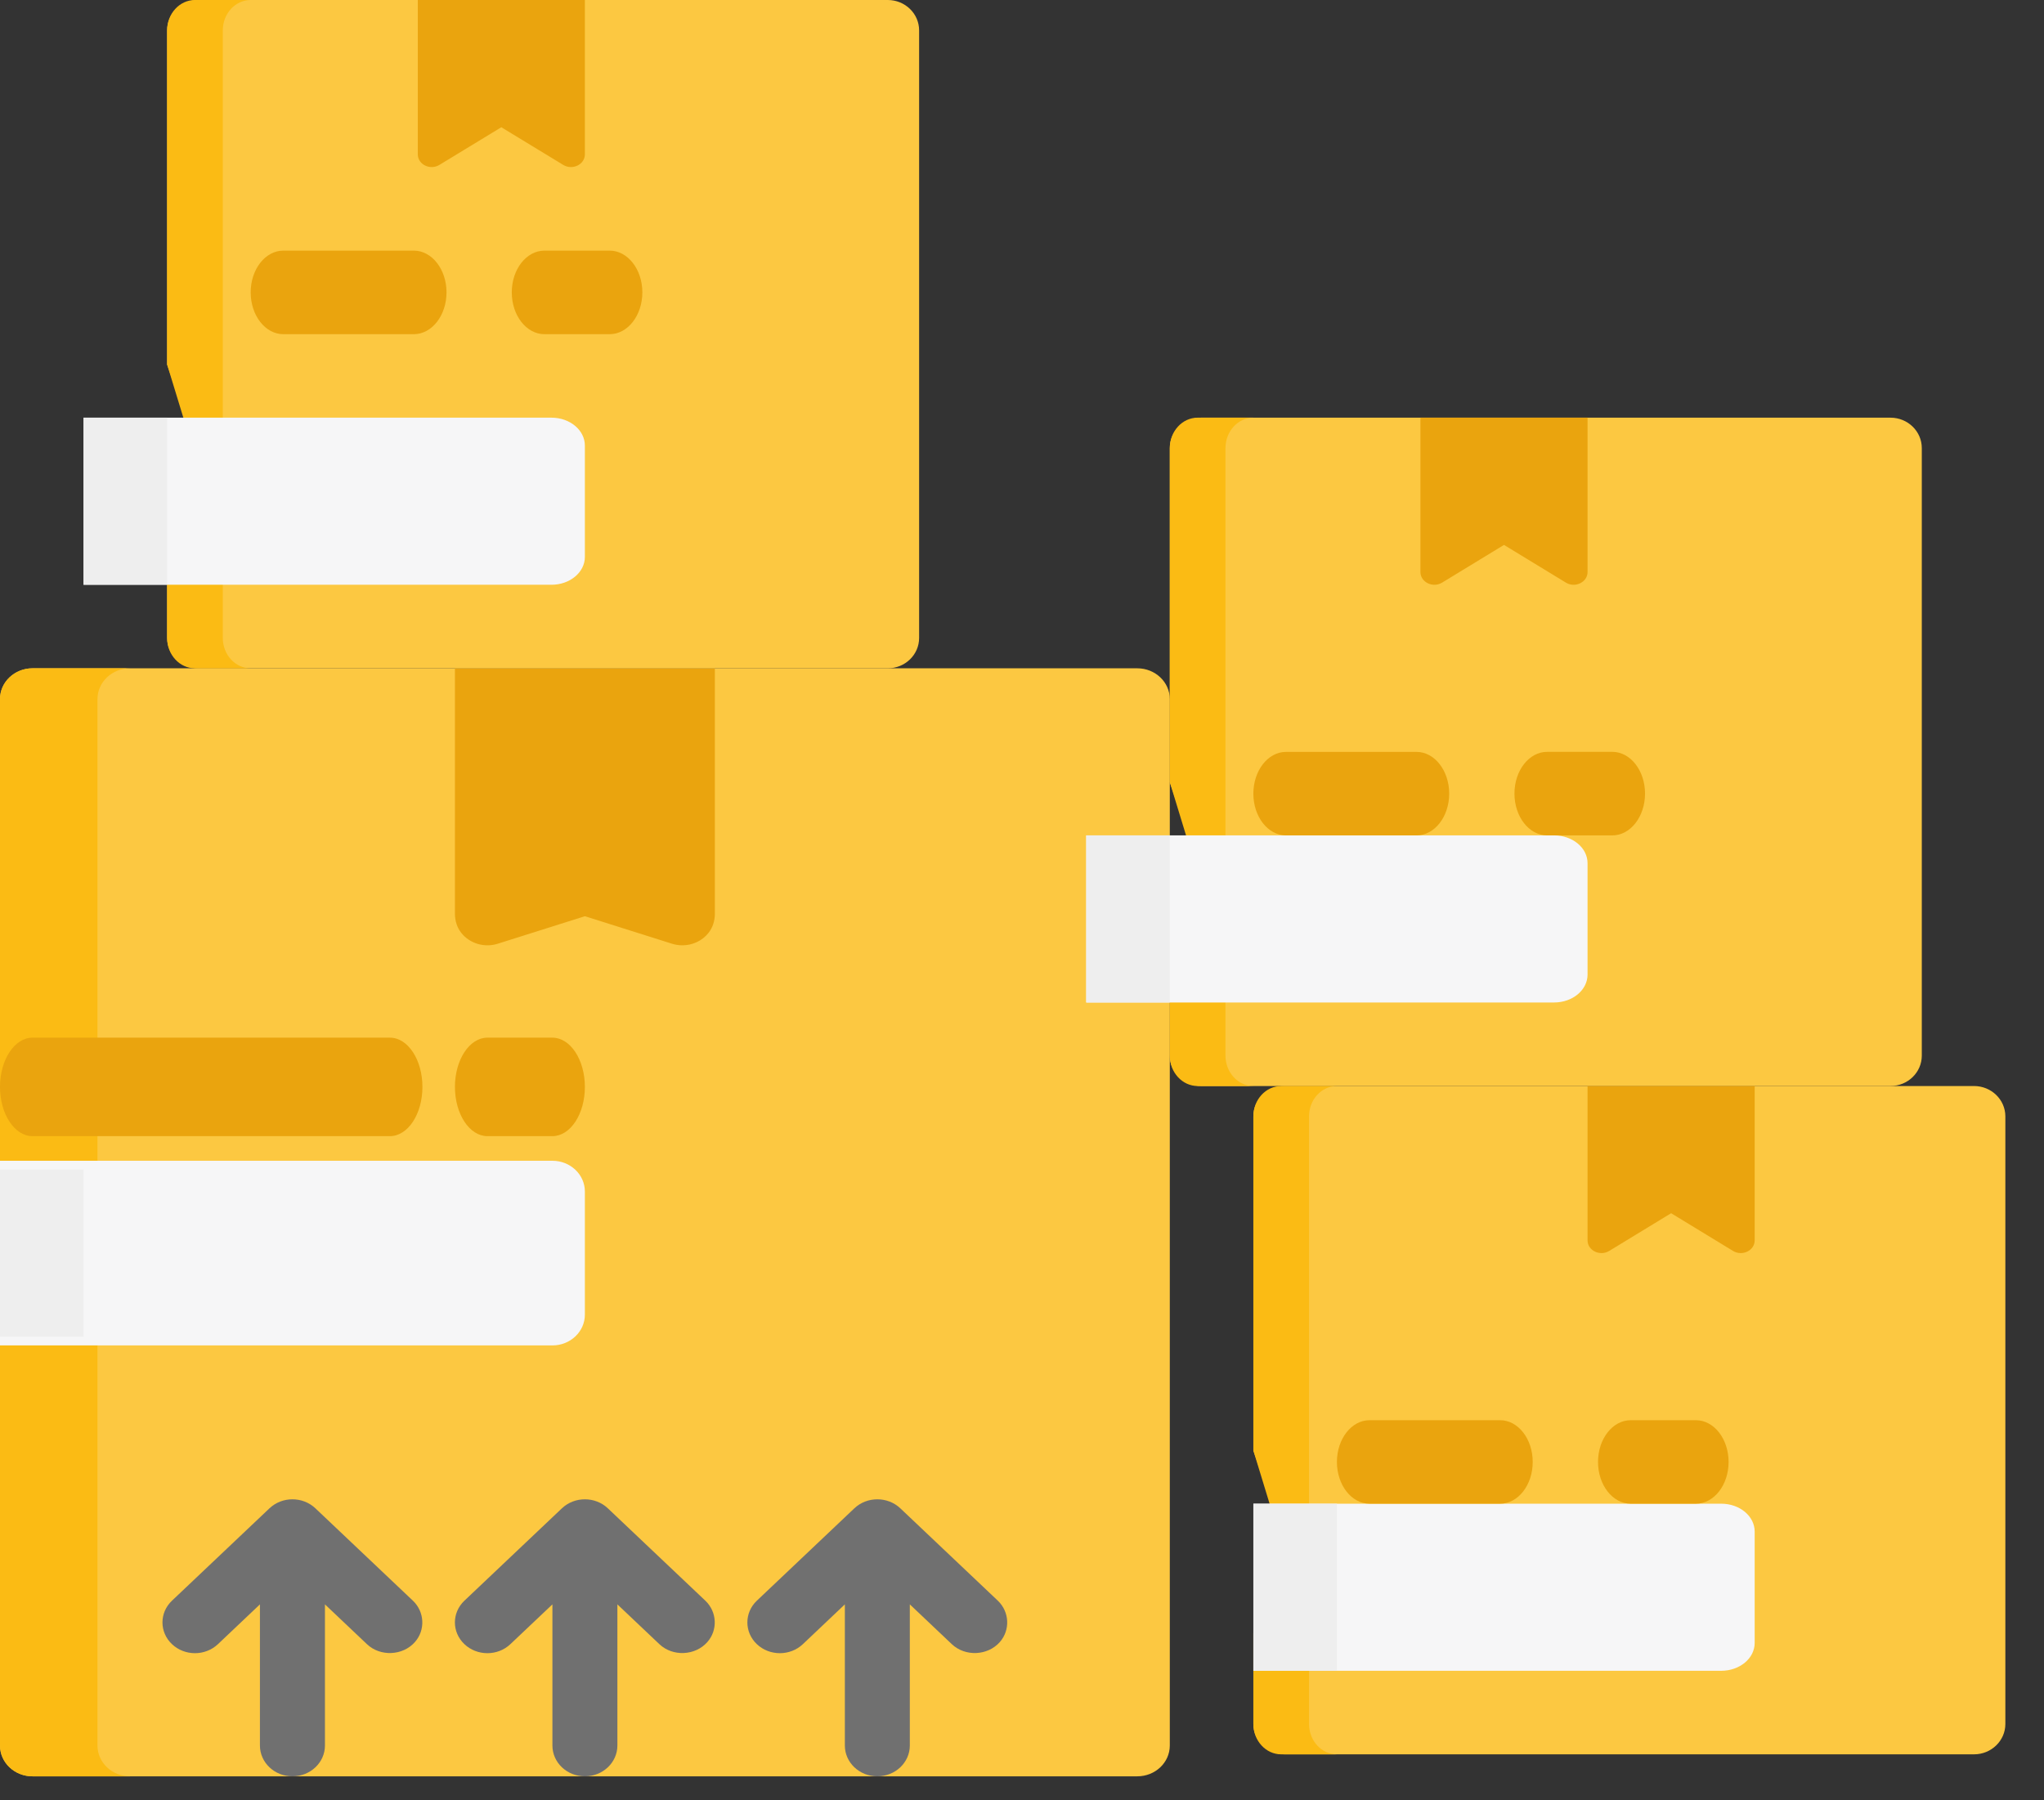
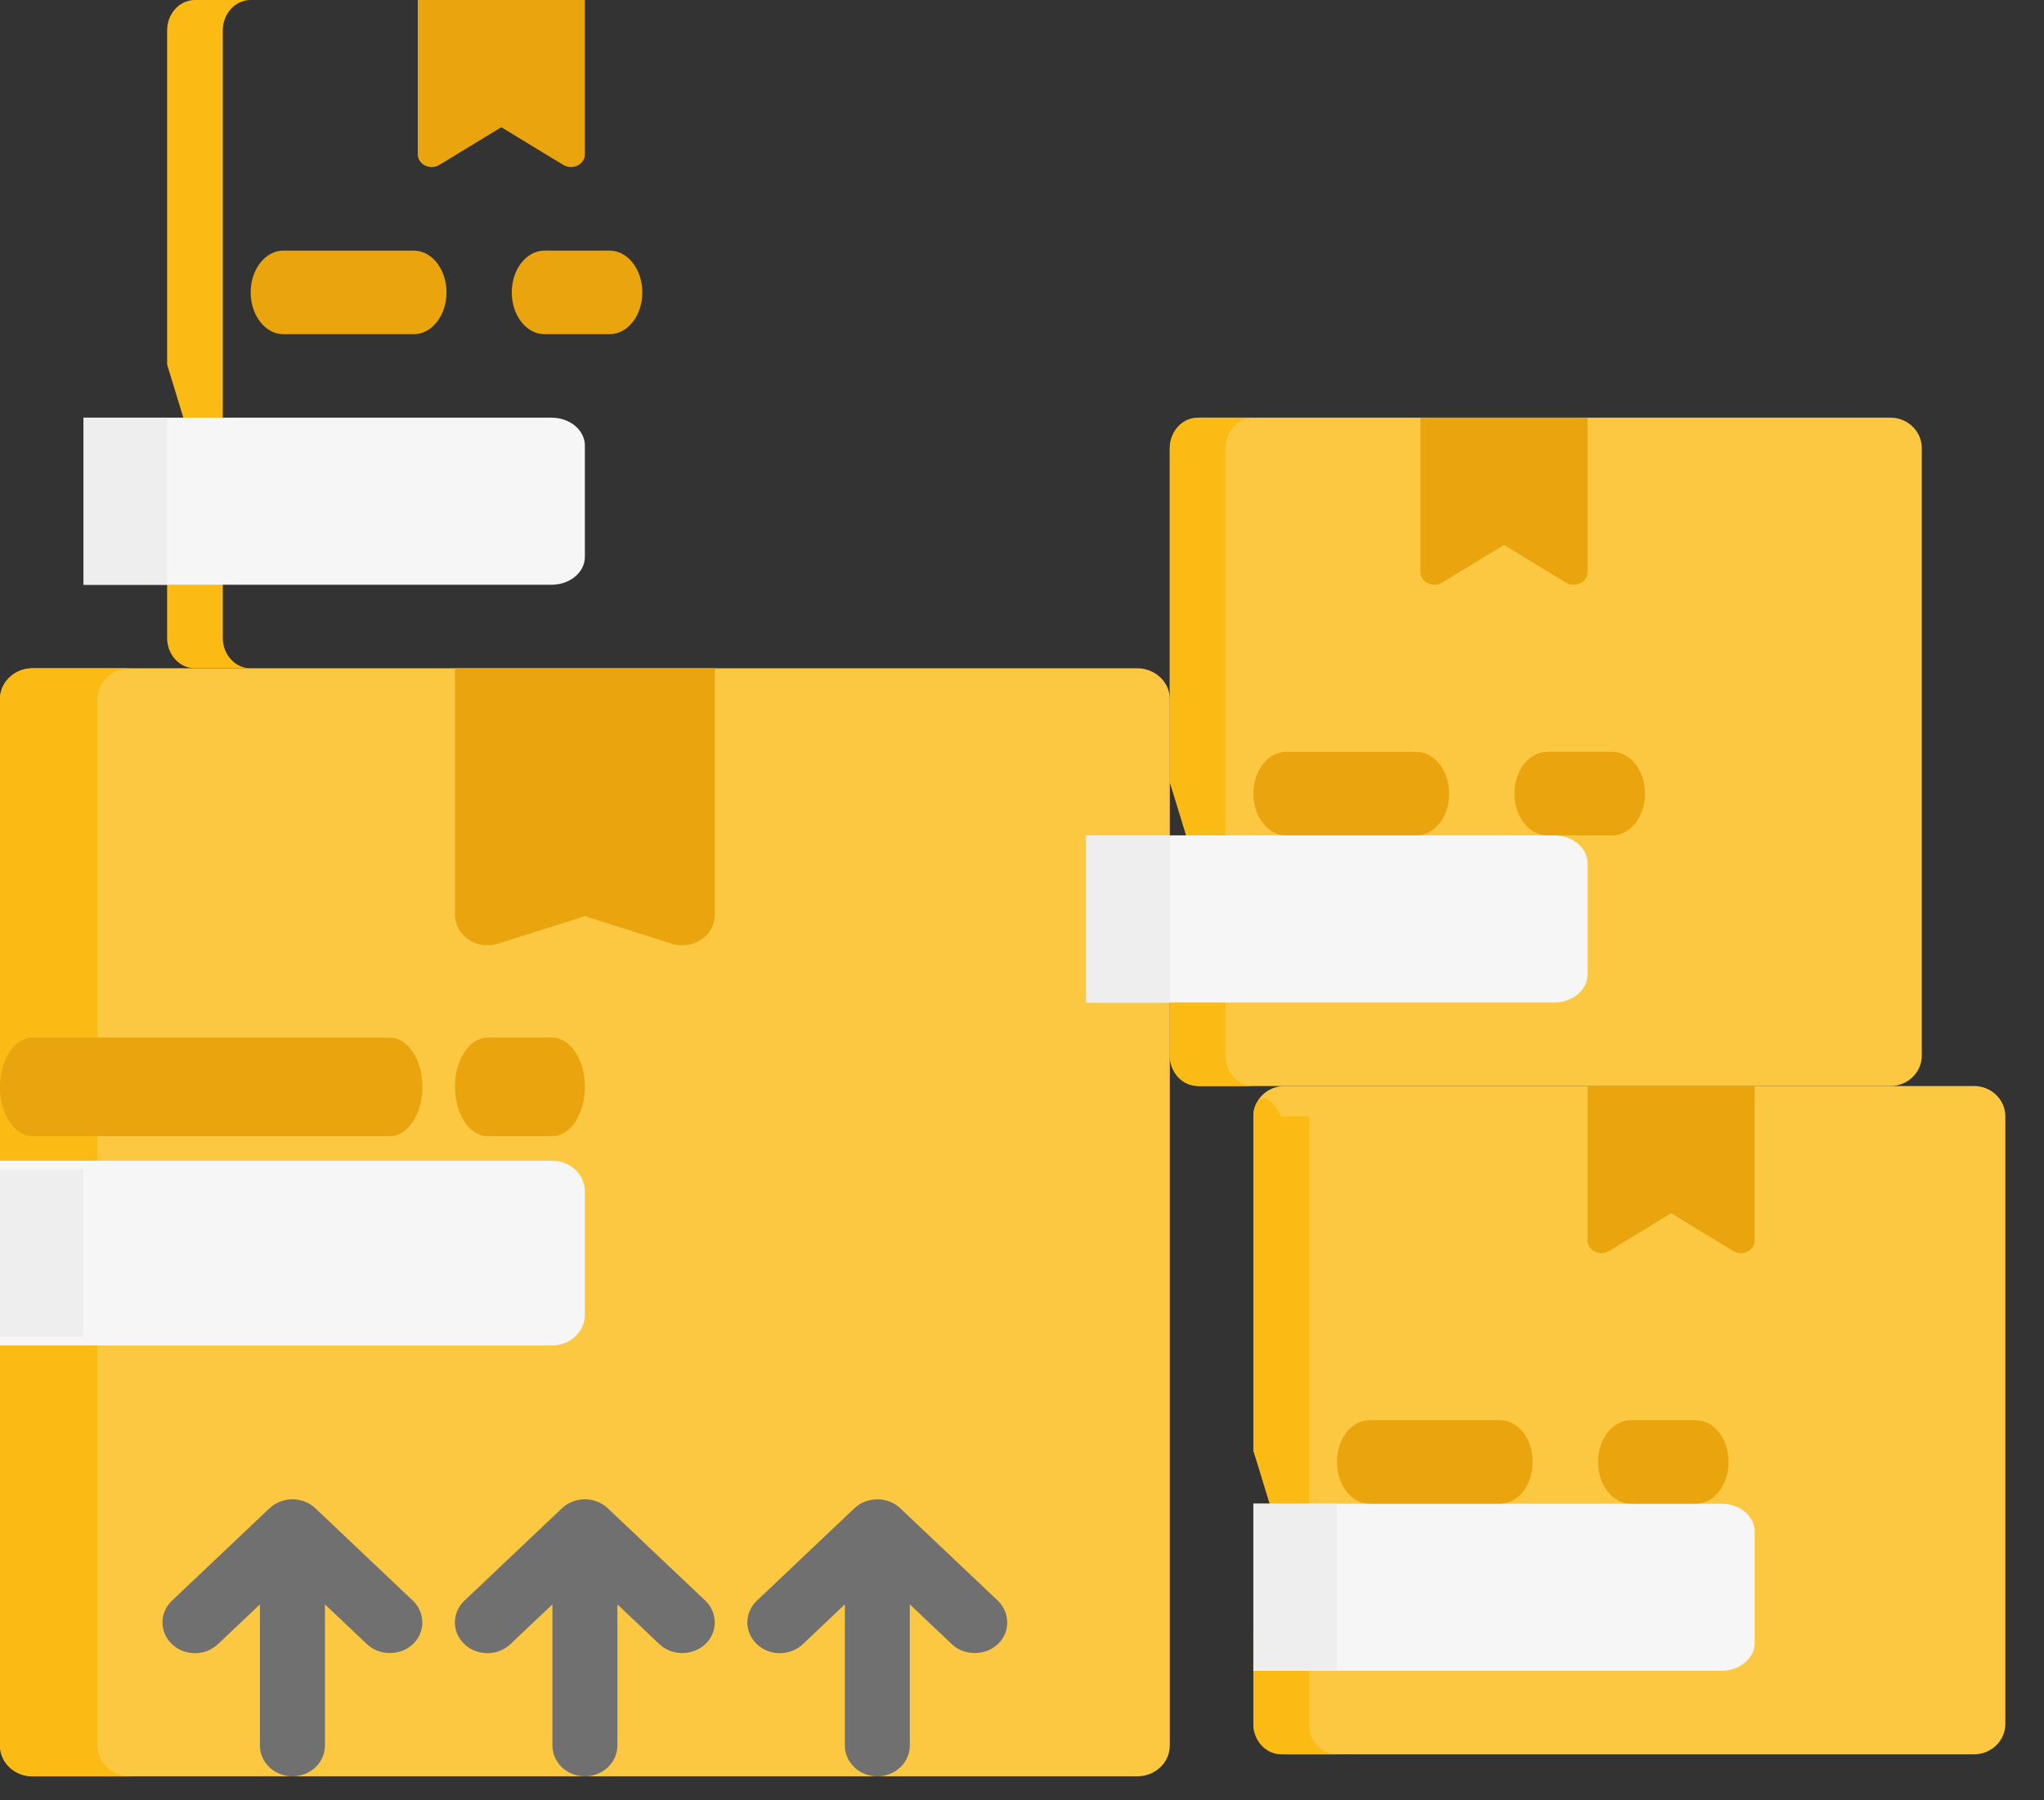
<svg xmlns="http://www.w3.org/2000/svg" width="42" height="37" viewBox="0 0 42 37" fill="none">
  <rect x="0" y="0" width="42" height="37" fill="#333333" stroke="none" />
  <path fill-rule="evenodd" clip-rule="evenodd" d="M23.369 13.735H0.668C0.299 13.735 0 14.019 0 14.368V23.856L0.668 25.754L0 27.651V35.874C0 36.224 0.299 36.507 0.668 36.507H23.369C23.738 36.507 24.037 36.224 24.037 35.874V14.368C24.037 14.019 23.738 13.735 23.369 13.735Z" fill="#FCC841" />
  <path fill-rule="evenodd" clip-rule="evenodd" d="M2.003 35.874V14.368C2.003 14.019 2.302 13.735 2.671 13.735H0.668C0.299 13.735 0 14.019 0 14.368V23.856L0.668 25.754L0 27.651V35.874C0 36.224 0.299 36.507 0.668 36.507H2.671C2.302 36.507 2.003 36.224 2.003 35.874Z" fill="#FBBB14" />
  <path fill-rule="evenodd" clip-rule="evenodd" d="M14.689 13.735H9.348V18.779C9.348 18.919 9.389 19.058 9.477 19.171C9.656 19.397 9.959 19.48 10.226 19.396L12.018 18.83L13.81 19.396C13.879 19.417 13.95 19.428 14.021 19.428C14.225 19.428 14.426 19.34 14.559 19.172C14.648 19.059 14.689 18.919 14.689 18.778L14.689 13.735Z" fill="#EAA40E" />
  <path fill-rule="evenodd" clip-rule="evenodd" d="M11.351 23.856H0V27.651H11.351C11.719 27.651 12.018 27.368 12.018 27.019V24.488C12.018 24.139 11.719 23.856 11.351 23.856Z" fill="#F6F6F7" />
  <path fill-rule="evenodd" clip-rule="evenodd" d="M20.503 32.897L18.5 30.999C18.239 30.752 17.816 30.752 17.555 30.999L15.552 32.897C15.292 33.144 15.292 33.544 15.552 33.791C15.813 34.038 16.236 34.038 16.497 33.791L17.36 32.973V35.874C17.36 36.223 17.659 36.507 18.027 36.507C18.396 36.507 18.695 36.223 18.695 35.874V32.973L19.558 33.791C19.833 34.051 20.295 34.03 20.544 33.748C20.762 33.501 20.743 33.125 20.503 32.897Z" fill="#707070" />
  <path fill-rule="evenodd" clip-rule="evenodd" d="M12.49 30.999C12.23 30.752 11.807 30.752 11.546 30.999L9.543 32.897C9.282 33.144 9.282 33.544 9.543 33.791C9.804 34.038 10.226 34.038 10.487 33.791L11.351 32.973V35.874C11.351 36.223 11.649 36.507 12.018 36.507C12.387 36.507 12.686 36.223 12.686 35.874V32.973L13.549 33.791C13.823 34.051 14.286 34.03 14.534 33.748C14.753 33.501 14.734 33.125 14.493 32.897L12.49 30.999Z" fill="#707070" />
  <path fill-rule="evenodd" clip-rule="evenodd" d="M6.481 30.999C6.22 30.752 5.798 30.752 5.537 30.999L3.534 32.897C3.273 33.144 3.273 33.544 3.534 33.791C3.795 34.038 4.217 34.038 4.478 33.791L5.341 32.973V35.874C5.341 36.223 5.64 36.507 6.009 36.507C6.378 36.507 6.677 36.223 6.677 35.874V32.973L7.54 33.791C7.814 34.051 8.277 34.03 8.525 33.748C8.744 33.501 8.725 33.125 8.484 32.897L6.481 30.999Z" fill="#707070" />
  <path fill-rule="evenodd" clip-rule="evenodd" d="M11.351 23.35H10.015C9.647 23.35 9.348 22.897 9.348 22.338C9.348 21.779 9.647 21.326 10.015 21.326H11.351C11.719 21.326 12.018 21.779 12.018 22.338C12.018 22.897 11.719 23.35 11.351 23.35Z" fill="#EAA40E" />
  <path fill-rule="evenodd" clip-rule="evenodd" d="M8.012 23.35H0.668C0.299 23.35 0 22.897 0 22.338C0 21.779 0.299 21.326 0.668 21.326H8.012C8.381 21.326 8.68 21.779 8.68 22.338C8.68 22.897 8.381 23.35 8.012 23.35Z" fill="#EAA40E" />
  <rect y="24.037" width="1.717" height="3.434" fill="#EEEEEE" />
-   <path fill-rule="evenodd" clip-rule="evenodd" d="M18.242 0H4.078C3.722 0 3.434 0.28 3.434 0.624V7.492L4.078 9.365L3.434 11.238V13.111C3.434 13.456 3.722 13.735 4.078 13.735H18.242C18.598 13.735 18.886 13.456 18.886 13.111V0.624C18.886 0.28 18.598 0 18.242 0Z" fill="#FCC841" />
  <path fill-rule="evenodd" clip-rule="evenodd" d="M4.578 13.111V0.624C4.578 0.28 4.835 0 5.151 0H4.006C3.69 0 3.434 0.28 3.434 0.624V7.492L4.006 9.365L3.434 11.238V13.111C3.434 13.456 3.69 13.735 4.006 13.735H5.151C4.835 13.735 4.578 13.456 4.578 13.111Z" fill="#FBBB14" />
  <path fill-rule="evenodd" clip-rule="evenodd" d="M12.018 0H8.585V3.172C8.585 3.381 8.839 3.505 9.029 3.389L10.301 2.615L11.573 3.389C11.764 3.505 12.018 3.381 12.018 3.172V0Z" fill="#EAA40E" />
  <path fill-rule="evenodd" clip-rule="evenodd" d="M11.332 8.584H1.717V12.018H11.332C11.711 12.018 12.018 11.762 12.018 11.446V9.157C12.018 8.841 11.711 8.584 11.332 8.584Z" fill="#F6F6F7" />
  <rect x="1.717" y="8.584" width="1.717" height="3.434" fill="#EEEEEE" />
  <path fill-rule="evenodd" clip-rule="evenodd" d="M8.504 6.868H5.821C5.451 6.868 5.151 6.483 5.151 6.009C5.151 5.535 5.451 5.151 5.821 5.151H8.504C8.874 5.151 9.175 5.535 9.175 6.009C9.175 6.483 8.874 6.868 8.504 6.868Z" fill="#EAA40E" />
  <path fill-rule="evenodd" clip-rule="evenodd" d="M12.528 6.868H11.187C10.816 6.868 10.516 6.483 10.516 6.009C10.516 5.535 10.816 5.151 11.187 5.151H12.528C12.898 5.151 13.199 5.535 13.199 6.009C13.199 6.483 12.898 6.868 12.528 6.868Z" fill="#EAA40E" />
  <path fill-rule="evenodd" clip-rule="evenodd" d="M38.845 8.584H24.68C24.325 8.584 24.037 8.864 24.037 9.209V16.076L24.68 17.949L24.037 19.822V21.695C24.037 22.04 24.325 22.32 24.68 22.32H38.845C39.201 22.32 39.489 22.04 39.489 21.695V9.209C39.489 8.864 39.201 8.584 38.845 8.584Z" fill="#FCC841" />
  <path fill-rule="evenodd" clip-rule="evenodd" d="M25.181 21.695V9.209C25.181 8.864 25.438 8.584 25.754 8.584H24.609C24.293 8.584 24.037 8.864 24.037 9.209V16.076L24.609 17.949L24.037 19.822V21.695C24.037 22.04 24.293 22.32 24.609 22.32H25.754C25.438 22.32 25.181 22.04 25.181 21.695Z" fill="#FBBB14" />
  <path fill-rule="evenodd" clip-rule="evenodd" d="M32.621 8.584H29.187V11.756C29.187 11.965 29.442 12.09 29.632 11.974L30.904 11.199L32.176 11.974C32.367 12.09 32.621 11.965 32.621 11.756V8.584Z" fill="#EAA40E" />
  <path fill-rule="evenodd" clip-rule="evenodd" d="M31.934 17.169H22.32V20.603H31.934C32.314 20.603 32.621 20.346 32.621 20.03V17.741C32.621 17.425 32.314 17.169 31.934 17.169Z" fill="#F6F6F7" />
  <rect x="22.32" y="17.169" width="1.717" height="3.434" fill="#EEEEEE" />
  <path fill-rule="evenodd" clip-rule="evenodd" d="M29.107 17.169H26.424C26.054 17.169 25.754 16.785 25.754 16.311C25.754 15.837 26.054 15.453 26.424 15.453H29.107C29.477 15.453 29.778 15.837 29.778 16.311C29.778 16.785 29.477 17.169 29.107 17.169Z" fill="#EAA40E" />
  <path fill-rule="evenodd" clip-rule="evenodd" d="M33.131 17.169H31.79C31.419 17.169 31.119 16.784 31.119 16.31C31.119 15.836 31.419 15.452 31.79 15.452H33.131C33.501 15.452 33.802 15.836 33.802 16.31C33.802 16.784 33.501 17.169 33.131 17.169Z" fill="#EAA40E" />
  <path fill-rule="evenodd" clip-rule="evenodd" d="M40.562 22.32H26.397C26.042 22.32 25.754 22.599 25.754 22.944V29.812L26.397 31.685L25.754 33.558V35.431C25.754 35.776 26.042 36.055 26.397 36.055H40.562C40.917 36.055 41.206 35.776 41.206 35.431V22.944C41.206 22.599 40.917 22.32 40.562 22.32Z" fill="#FCC841" />
-   <path fill-rule="evenodd" clip-rule="evenodd" d="M26.898 35.431V22.944C26.898 22.599 27.154 22.32 27.471 22.32H26.326C26.01 22.32 25.754 22.599 25.754 22.944V29.812L26.326 31.685L25.754 33.558V35.431C25.754 35.776 26.01 36.055 26.326 36.055H27.471C27.154 36.055 26.898 35.776 26.898 35.431Z" fill="#FBBB14" />
+   <path fill-rule="evenodd" clip-rule="evenodd" d="M26.898 35.431V22.944H26.326C26.01 22.32 25.754 22.599 25.754 22.944V29.812L26.326 31.685L25.754 33.558V35.431C25.754 35.776 26.01 36.055 26.326 36.055H27.471C27.154 36.055 26.898 35.776 26.898 35.431Z" fill="#FBBB14" />
  <path fill-rule="evenodd" clip-rule="evenodd" d="M36.055 22.32H32.621V25.492C32.621 25.701 32.876 25.825 33.066 25.709L34.338 24.934L35.61 25.709C35.8 25.825 36.055 25.701 36.055 25.492V22.32Z" fill="#EAA40E" />
  <path fill-rule="evenodd" clip-rule="evenodd" d="M35.368 30.904H25.754V34.338H35.368C35.748 34.338 36.055 34.082 36.055 33.766V31.477C36.055 31.16 35.748 30.904 35.368 30.904Z" fill="#F6F6F7" />
  <rect x="25.754" y="30.904" width="1.717" height="3.434" fill="#EEEEEE" />
  <path fill-rule="evenodd" clip-rule="evenodd" d="M30.824 30.904H28.141C27.771 30.904 27.471 30.52 27.471 30.046C27.471 29.572 27.771 29.188 28.141 29.188H30.824C31.194 29.188 31.494 29.572 31.494 30.046C31.494 30.52 31.194 30.904 30.824 30.904Z" fill="#EAA40E" />
  <path fill-rule="evenodd" clip-rule="evenodd" d="M34.848 30.904H33.507C33.136 30.904 32.836 30.52 32.836 30.046C32.836 29.572 33.136 29.188 33.507 29.188H34.848C35.218 29.188 35.519 29.572 35.519 30.046C35.519 30.52 35.218 30.904 34.848 30.904Z" fill="#EAA40E" />
</svg>